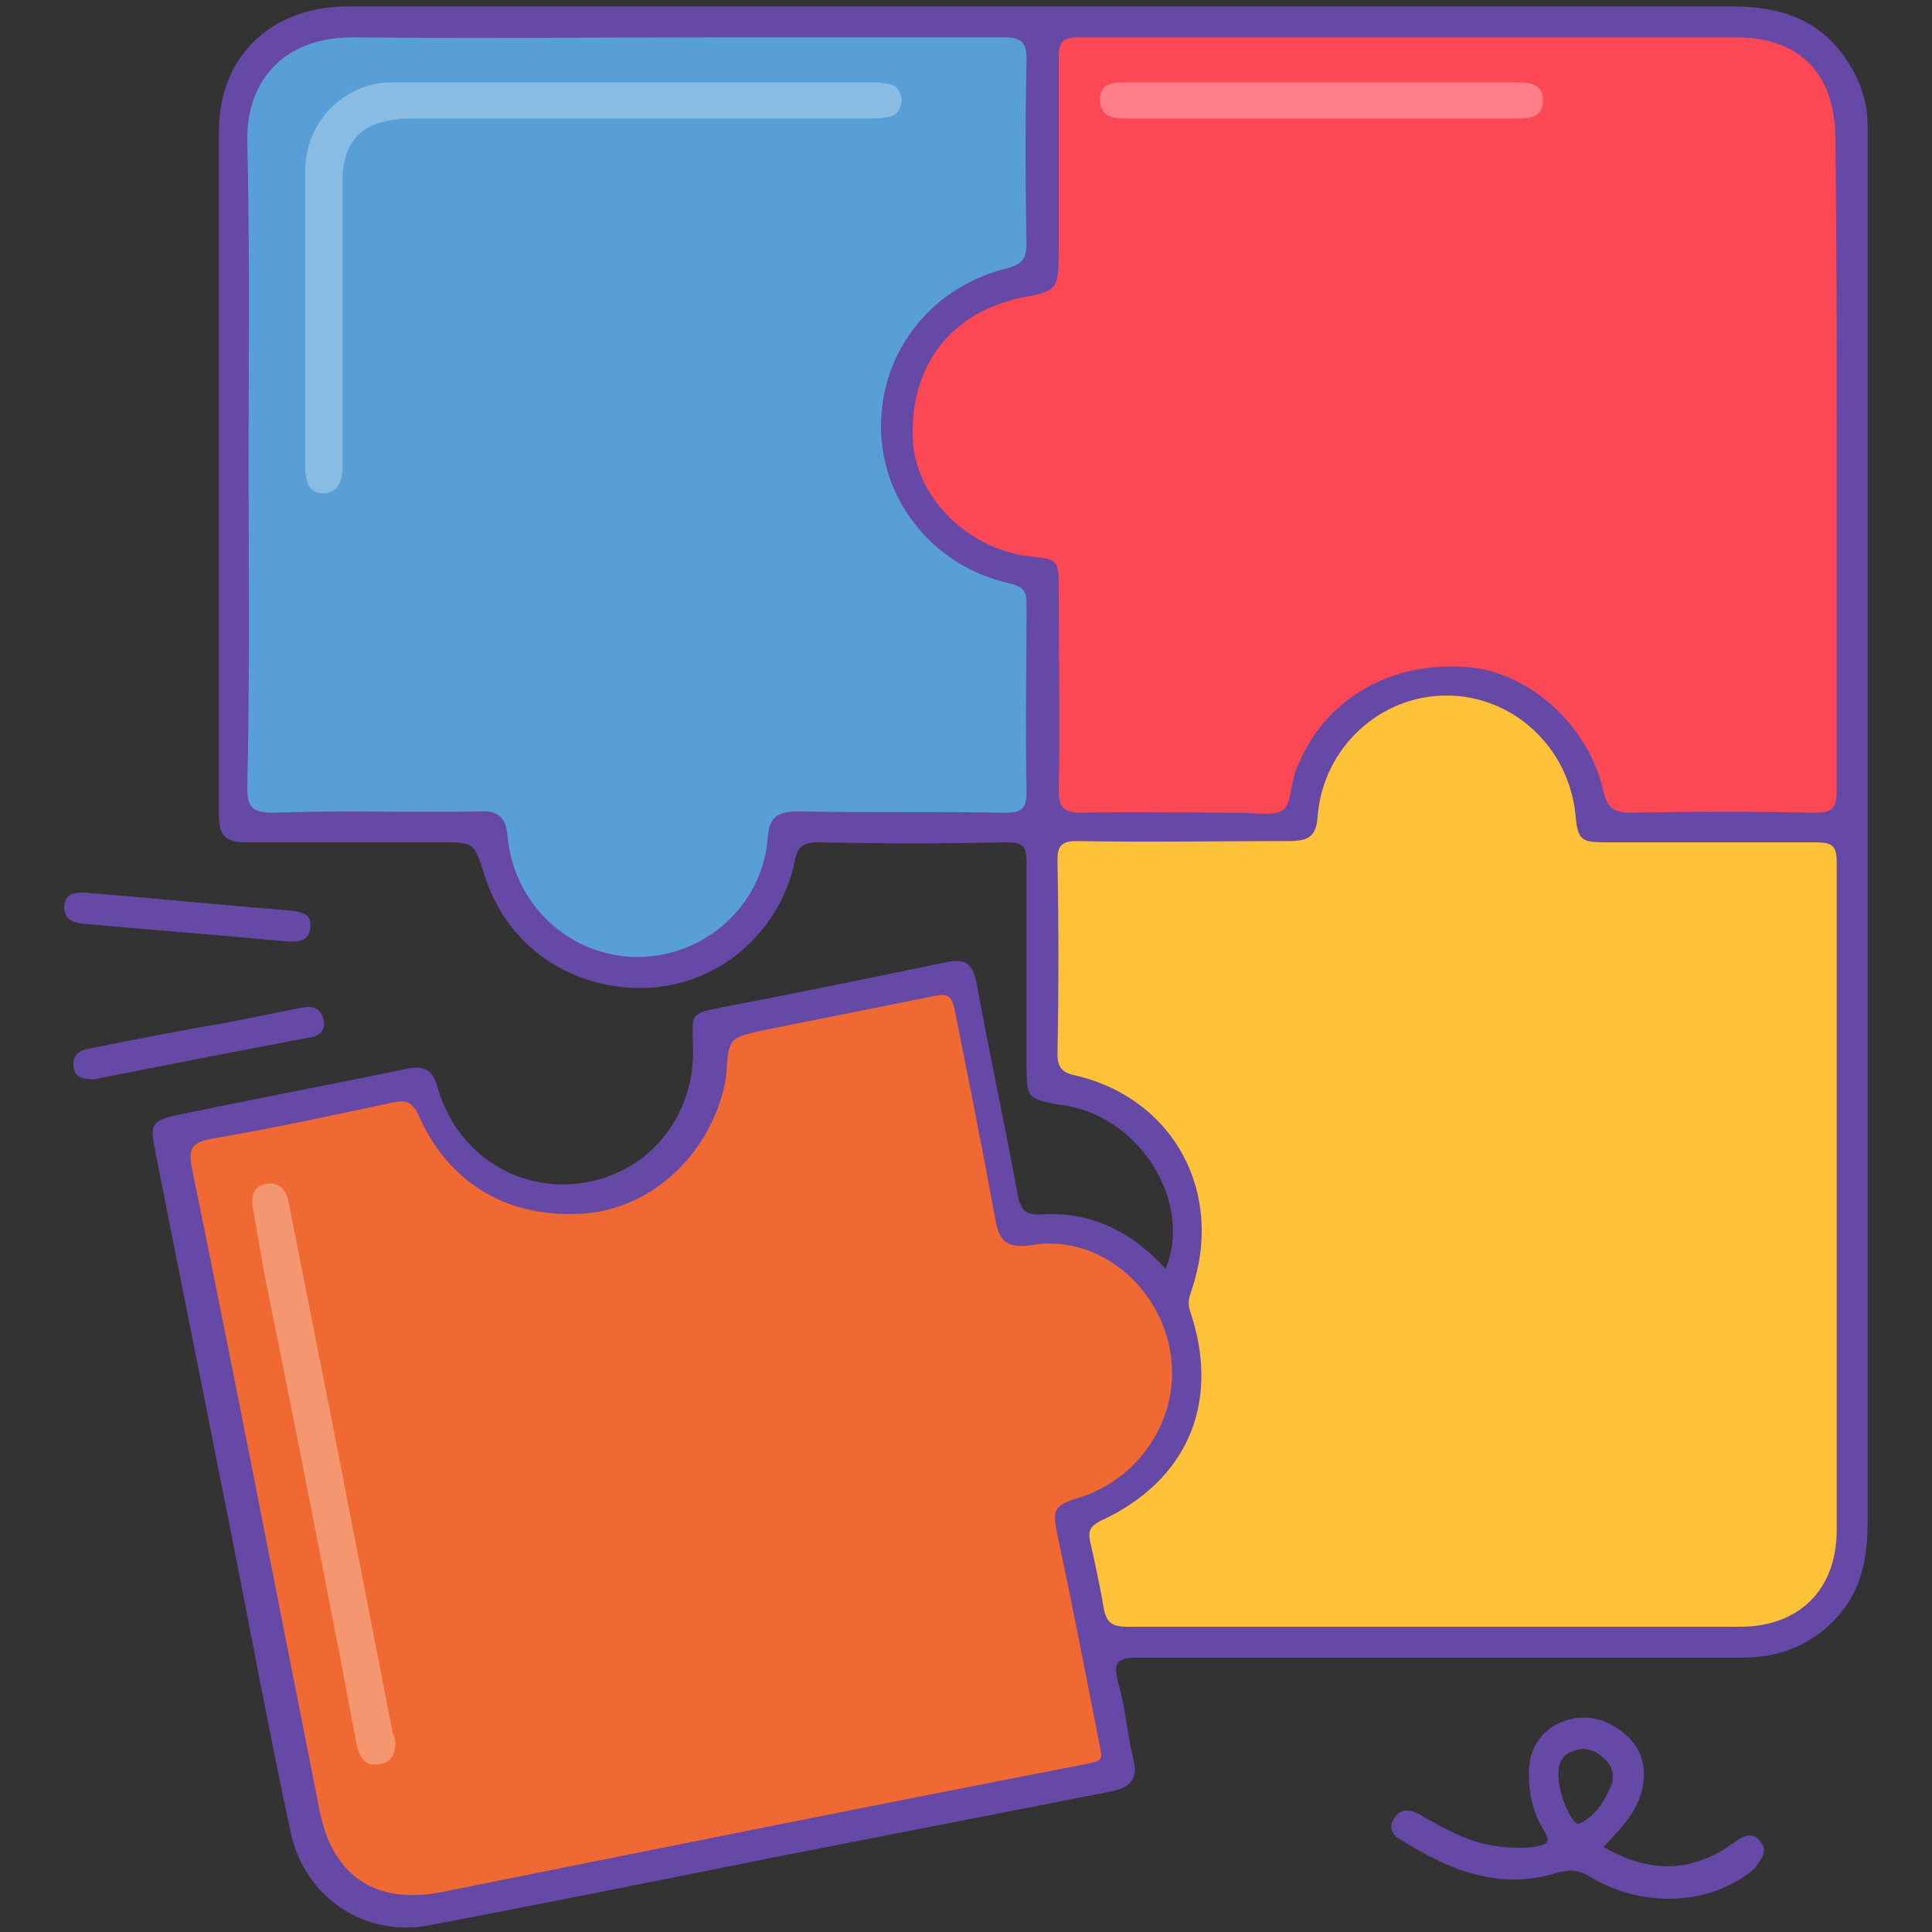
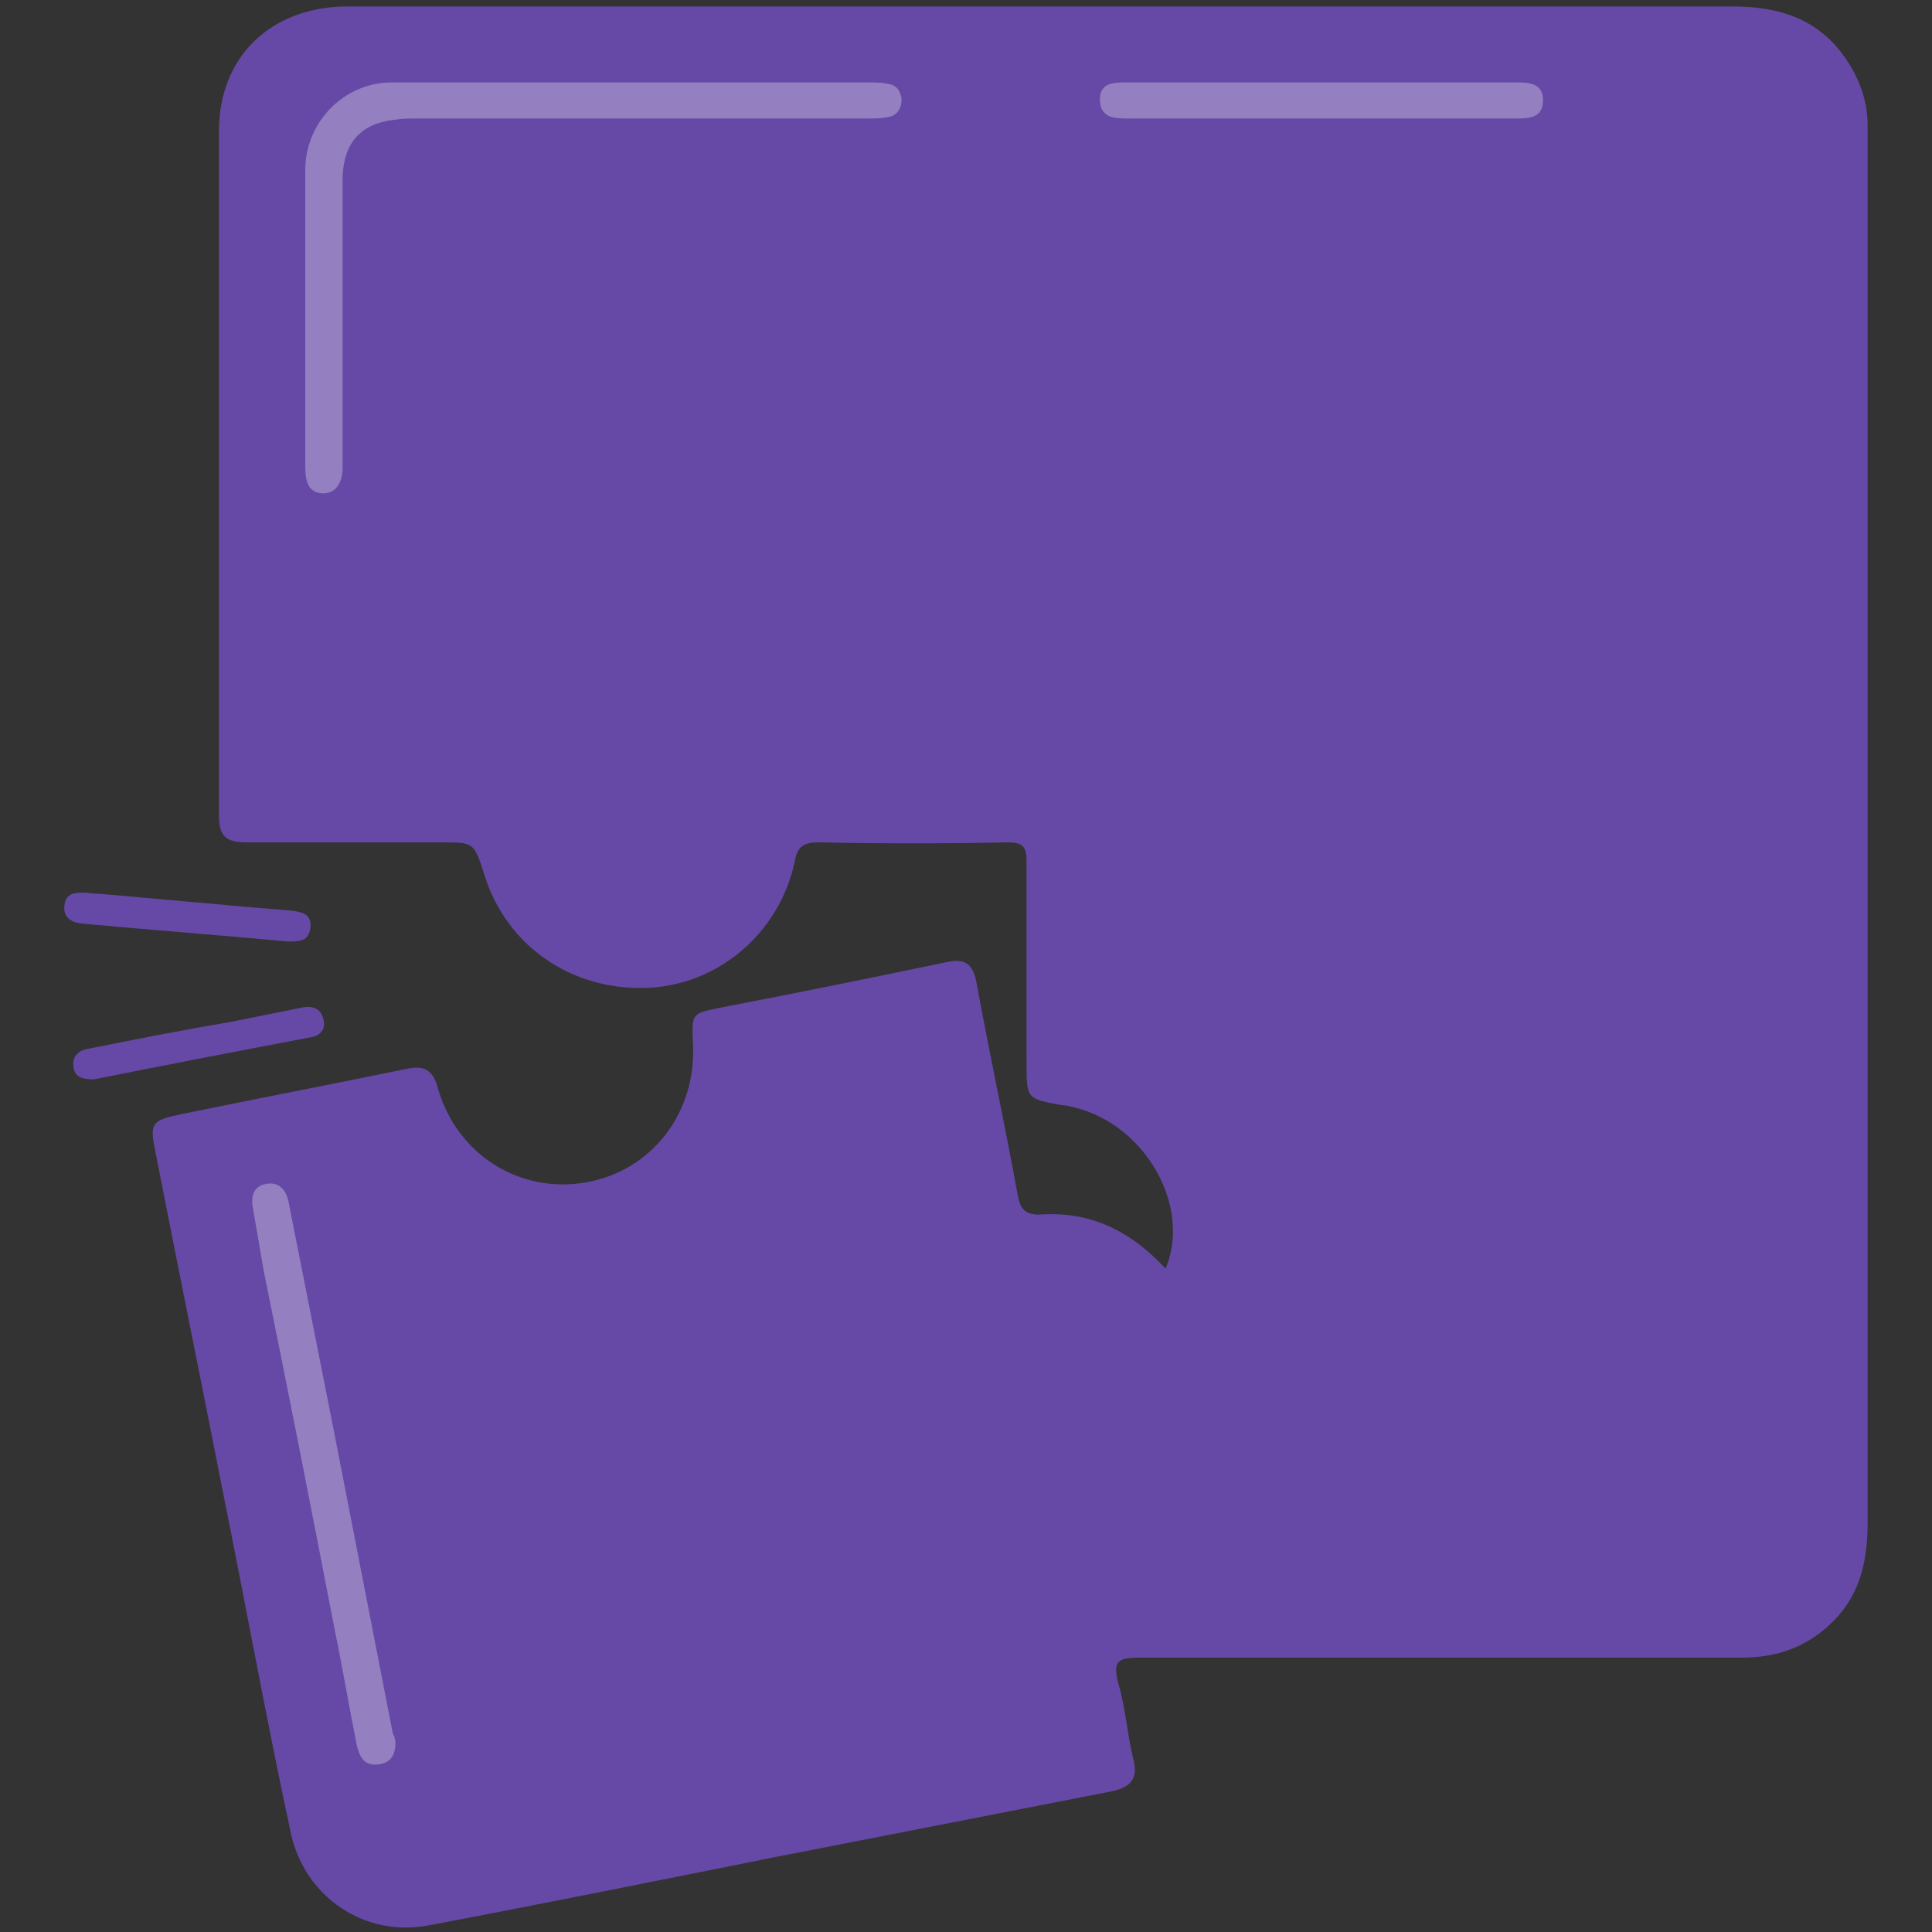
<svg xmlns="http://www.w3.org/2000/svg" version="1.1" id="Layer_1" x="0px" y="0px" viewBox="0 0 150 150" style="enable-background:new 0 0 150 150;" xml:space="preserve">
  <rect x="0" y="0" width="150" height="150" fill="#333333" stroke="none" />
  <style type="text/css">
	.st0{fill:#6649A6;}
	.st1{fill:#F06932;}
	.st2{fill:#FC4755;}
	.st3{fill:#FEC238;}
	.st4{fill:#579FD6;}
	.st5{opacity:0.3;fill:#FFFFFF;}
</style>
  <g>
    <path class="st0" d="M90.5,98.5c2-4.8-1.5-11.1-7-12.5c-0.4-0.1-0.8-0.2-1.1-0.2c-2.7-0.5-2.7-0.5-2.7-3.3c0-5.2,0-10.4,0-15.6   c0-1.2-0.3-1.5-1.5-1.5c-4.9,0.1-9.8,0.1-14.6,0c-1.2,0-1.7,0.3-1.9,1.5c-1.2,5.6-6,9.6-11.5,9.8c-5.9,0.2-10.9-3.3-12.6-8.8   c-0.8-2.5-0.8-2.5-3.3-2.5c-5,0-10.1,0-15.1,0c-1.6,0-2.2-0.4-2.2-2.1c0-17.7,0-35.4,0-53.1c0-5.8,4-9.6,9.8-9.7c0.4,0,0.9,0,1.3,0   c35.5,0,70.9,0,106.4,0c3.7,0,6.8,1,8.9,4.2c1,1.5,1.6,3.2,1.6,5c0,0.6,0,1.2,0,1.8c0,35.6,0,71.1,0,106.7c0,2.8-0.5,5.4-2.5,7.5   c-2,2.1-4.4,3-7.3,3c-15.6,0-31.2,0-46.8,0c-1.6,0-2,0.3-1.6,1.9c0.6,2,0.7,4,1.2,6c0.4,1.6-0.3,2.2-1.8,2.5   c-8.7,1.7-17.4,3.4-26.1,5.1c-9,1.8-17.9,3.6-26.9,5.3c-4.9,0.9-9.5-2.2-10.6-7.1c-1.9-8.8-3.5-17.7-5.3-26.6   c-1.7-8.7-3.5-17.5-5.2-26.2c-0.5-2.4-0.4-2.6,2-3.1c5.8-1.2,11.6-2.3,17.4-3.5c1.4-0.3,2.1,0,2.5,1.5c1.5,5.2,6.4,8.2,11.5,7.3   c5.1-0.9,8.6-5.4,8.3-10.8c-0.1-2.4-0.1-2.3,2.3-2.8c5.8-1.1,11.6-2.3,17.4-3.5c1.4-0.3,2,0.1,2.3,1.5c1,5.5,2.2,11,3.2,16.5   c0.2,1,0.4,1.6,1.7,1.6C84.8,94,87.9,95.7,90.5,98.5z" />
    <path class="st0" d="M7.3,83.8c-1,0-1.5-0.2-1.6-1c-0.1-0.9,0.5-1.3,1.3-1.4c3.5-0.7,7-1.4,10.6-2c2-0.4,4-0.8,6-1.2   c0.7-0.1,1.3,0.1,1.5,0.9c0.2,0.7-0.1,1.2-0.8,1.4C18.5,81.6,12.8,82.7,7.3,83.8z" />
    <path class="st0" d="M7.8,69.4c4.7,0.4,9.8,0.9,14.8,1.3c0.9,0.1,1.6,0.3,1.5,1.3c-0.1,1.1-0.9,1.1-1.7,1.1   c-5.4-0.5-10.7-0.9-16.1-1.4c-0.8-0.1-1.4-0.5-1.3-1.4c0.1-0.9,0.7-1,1.5-1C6.8,69.3,7.2,69.4,7.8,69.4z" />
-     <path class="st1" d="M91,106.6c0,4.4-3,8.4-7.3,9.7c-1.9,0.6-2,0.9-1.6,2.9c1.1,5.1,2.1,10.3,3.1,15.4c0.4,2.3,0.8,2-1.6,2.5   c-16.5,3.2-32.9,6.5-49.3,9.8c-5.1,1-8.5-1.2-9.5-6.4c-3.3-16.6-6.5-33.2-9.9-49.8c-0.3-1.6,0-2,1.6-2.3c4.7-0.8,9.3-1.8,14-2.8   c1-0.2,1.5-0.1,2,1c2.4,5.4,7.1,8.1,13.1,7.6c5-0.5,9.3-4.4,10.6-9.7c0.1-0.4,0.2-0.9,0.2-1.3c0.2-2.6,0.2-2.6,2.8-3.2   c4.5-0.9,9-1.8,13.5-2.7c1-0.2,1.2,0.2,1.4,1c1.1,5.5,2.2,11,3.2,16.5c0.3,1.5,0.8,2.1,2.6,1.9C85.6,95.6,91,100.6,91,106.6z" />
-     <path class="st2" d="M142.6,35.6c0,8.6,0,17.2,0,25.8c0,1.3-0.3,1.7-1.7,1.7c-4.8-0.1-9.5-0.1-14.3,0c-1.3,0-1.8-0.4-2.1-1.6   c-1.1-5.1-5.7-9.3-10.5-9.7c-6.1-0.5-11.2,2.5-13.3,7.8c-0.1,0.2-0.2,0.4-0.2,0.6c-0.3,0.9-0.3,2.3-0.9,2.7   c-0.8,0.5-2.1,0.2-3.3,0.2c-4.1,0-8.2-0.1-12.3,0c-1.3,0-1.8-0.3-1.8-1.7c0.1-5.2,0-10.4,0-15.6c0-2.3,0-2.4-2.3-2.6   c-4.7-0.6-8.6-4.4-9-8.7c-0.4-5.4,2.3-9.6,7.3-11.1c0.2-0.1,0.4-0.1,0.6-0.2c3.4-0.6,3.4-0.6,3.4-4c0-4.9,0-9.9,0-14.8   c0-1.2,0.4-1.5,1.5-1.5c17,0,34.1,0,51.1,0c5,0,7.7,2.9,7.7,7.9C142.6,19.1,142.6,27.3,142.6,35.6z" />
-     <path class="st3" d="M142.6,93.3c0,8.5,0,17,0,25.5c0,4.6-2.9,7.5-7.5,7.5c-15.9,0-31.7,0-47.6,0c-1.1,0-1.6-0.3-1.8-1.4   c-0.3-1.8-0.7-3.6-1.1-5.4c-0.1-0.7,0.1-1,0.8-1.4c6.8-3.1,9.4-9.2,7-16.3c-0.2-0.6-0.1-1,0.1-1.6c2.6-7.5-1.3-14.9-9-16.7   c-1-0.2-1.4-0.6-1.4-1.7c0.1-5,0.1-10,0-15c0-1.1,0.3-1.5,1.5-1.5c5.5,0.1,11,0,16.5,0c1.4,0,2.1-0.3,2.2-1.9   c0.4-5.3,4.8-9.4,10-9.4c5.1,0,9.4,3.9,10,9.1c0.2,2.2,0.4,2.3,2.6,2.3c5.4,0,10.8,0,16.1,0c1.3,0,1.6,0.3,1.6,1.6   C142.6,75.8,142.6,84.5,142.6,93.3z" />
-     <path class="st4" d="M19.3,35.6c0-8.2,0.1-16.4-0.1-24.6c-0.1-4.5,2.6-8.1,8.2-8.1c9.5,0.1,19.1,0,28.6,0c7.3,0,14.6,0,22,0   c1.3,0,1.7,0.4,1.7,1.7c-0.1,4.8-0.1,9.5,0,14.3c0,1.1-0.3,1.6-1.4,1.9c-5.9,1.4-9.9,6.4-9.9,12.3c0,5.8,4.1,10.9,10,12.2   c1.2,0.3,1.3,0.7,1.3,1.7c0,4.8-0.1,9.7,0,14.5c0,1.2-0.3,1.6-1.6,1.6C72.7,63,67.4,63.1,62,63c-1.6,0-2.3,0.4-2.4,2.1   c-0.4,5.2-4.9,9.2-10.1,9.2c-5.2,0-9.6-4-10.1-9.4c-0.1-1.5-0.8-2-2.2-1.9c-5.3,0.1-10.7-0.1-16,0.1c-1.7,0-2-0.5-2-2   C19.4,52.6,19.3,44.1,19.3,35.6z" />
-     <path class="st0" d="M136.7,143c-0.6-0.8-1.3-0.5-2,0c-3.2,2.4-6.6,2.5-10.2,0.4c1.3-1.4,2.6-2.7,3-4.5c0.4-1.8-0.1-3.3-1.5-4.4   c-1.5-1.2-3.2-1.5-5-0.7c-1.6,0.8-2.3,2.2-2.3,3.9c0,1.5,0.3,3,1.1,4.3c0.7,1.1,0.3,1.2-0.7,1.4c-2,0.2-4-0.1-5.8-0.9   c-1.1-0.5-2.2-1.1-3.2-1.7c-0.7-0.3-1.3-0.4-1.8,0.3c-0.5,0.7-0.3,1.3,0.4,1.7c3.8,2.4,7.7,4,12.2,2.6c1.1-0.3,1.8-0.2,2.7,0.4   c4.1,2.4,9.3,2.1,12.6-0.7C136.7,144.4,137.3,143.8,136.7,143z M122.6,141.6c-0.5,0.2-1.7-2.4-1.6-4c0-0.5,0.2-1.3,1-1.6   c0.9-0.4,1.8-0.2,2.5,0.5c0.6,0.5,0.9,1.2,0.6,2.1C124.6,139.8,123.9,141,122.6,141.6z" />
    <path class="st5" d="M30.7,135.3c0,1-0.4,1.6-1.4,1.7c-1.1,0.1-1.4-0.7-1.6-1.5c-0.6-3-1.1-6-1.7-8.9c-1.8-9.3-3.6-18.5-5.5-27.8   c-0.3-1.7-0.6-3.5-0.9-5.2c-0.1-0.9,0.2-1.6,1.2-1.7c0.8-0.1,1.4,0.4,1.6,1.4c1.2,6.1,2.4,12.1,3.6,18.2c1.5,7.7,3,15.4,4.5,23.1   C30.6,134.7,30.7,135.1,30.7,135.3z" />
    <path class="st5" d="M102.5,9.2c-5,0-10,0-15,0c-1.1,0-2.1-0.1-2.1-1.5c0-1.3,1.1-1.3,2.1-1.3c10.1,0,20.2,0,30.3,0   c1,0,2,0.1,2,1.4c0,1.3-1,1.4-2,1.4C112.7,9.2,107.6,9.2,102.5,9.2z" />
    <path class="st5" d="M49.3,6.4c6,0,12.1,0,18.1,0c0.5,0,1,0,1.5,0.1C69.6,6.6,69.9,7,70,7.7c0,0.8-0.4,1.3-1.1,1.4   c-0.5,0.1-1.1,0.1-1.7,0.1c-11.6,0-23.2,0-34.8,0c-0.6,0-1.2,0-1.8,0.1c-2.6,0.3-3.9,1.8-4,4.4c0,7.1,0,14.2,0,21.3   c0,0.4,0,0.9,0,1.3c0,1-0.4,2-1.5,2c-1.2,0-1.4-1-1.4-2.1c0-7.7,0-15.3,0-23c0-3.7,3-6.8,6.7-6.8C36.7,6.4,43,6.4,49.3,6.4   C49.3,6.4,49.3,6.4,49.3,6.4z" />
  </g>
</svg>